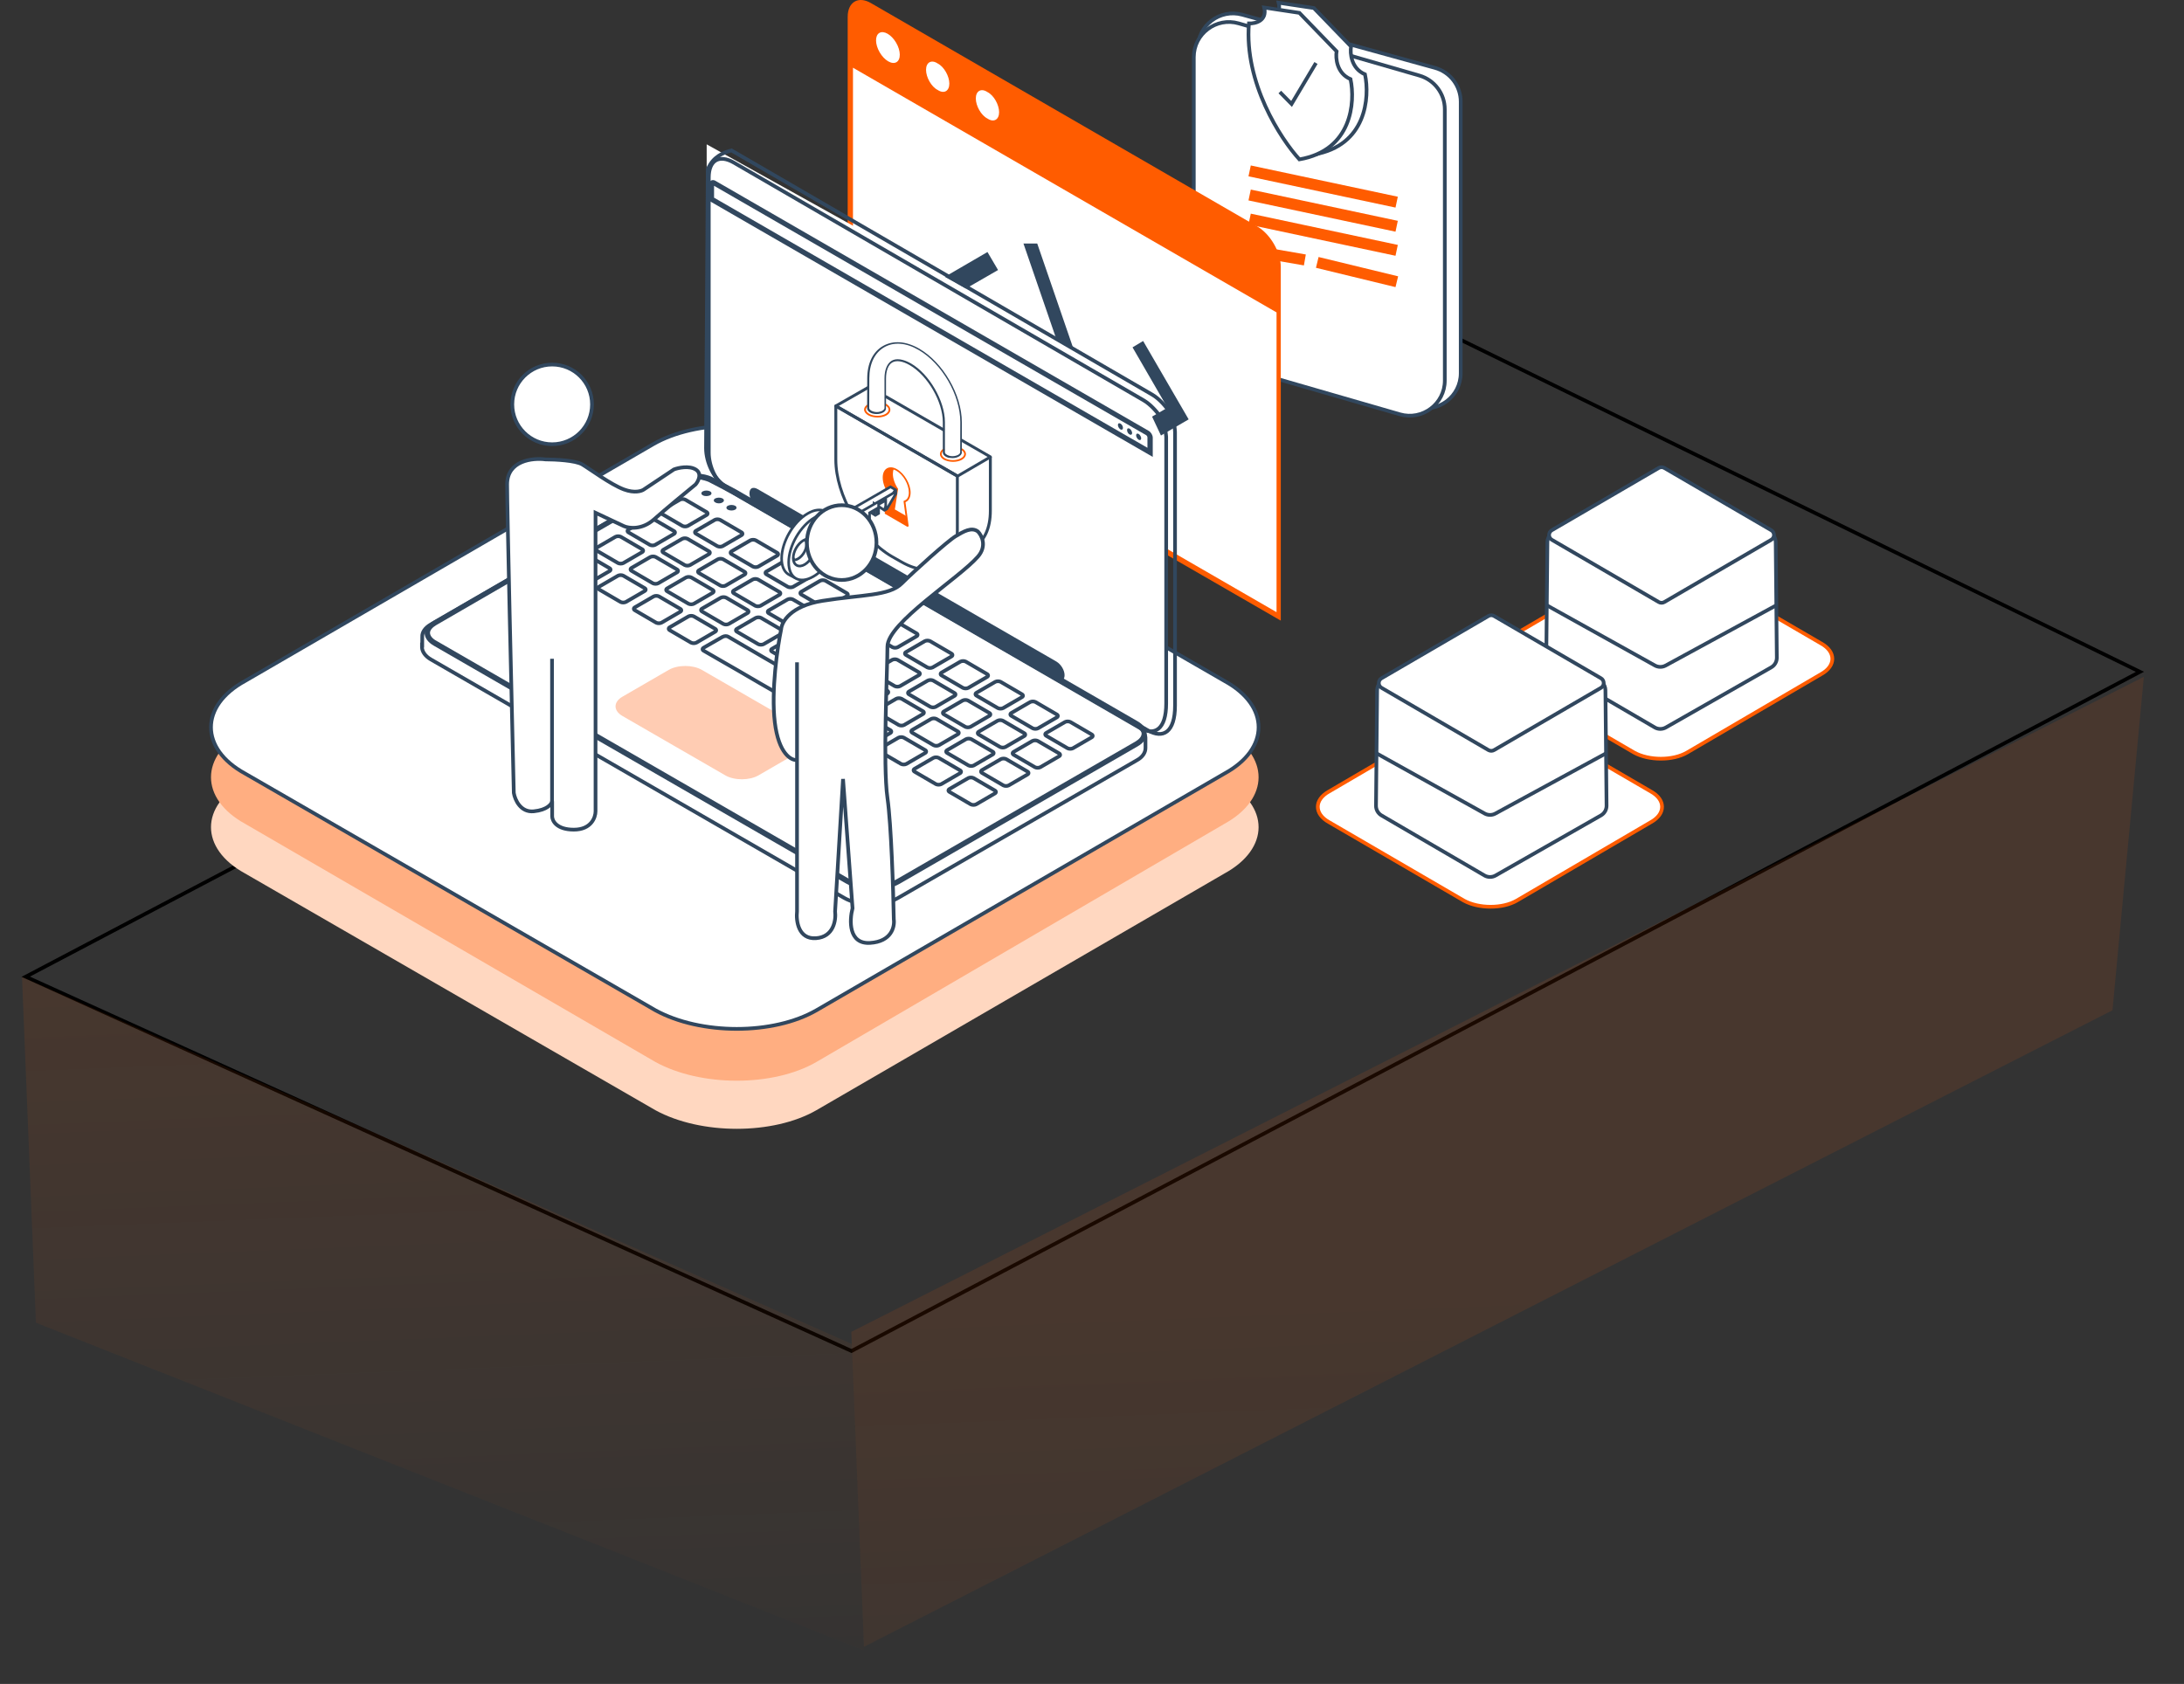
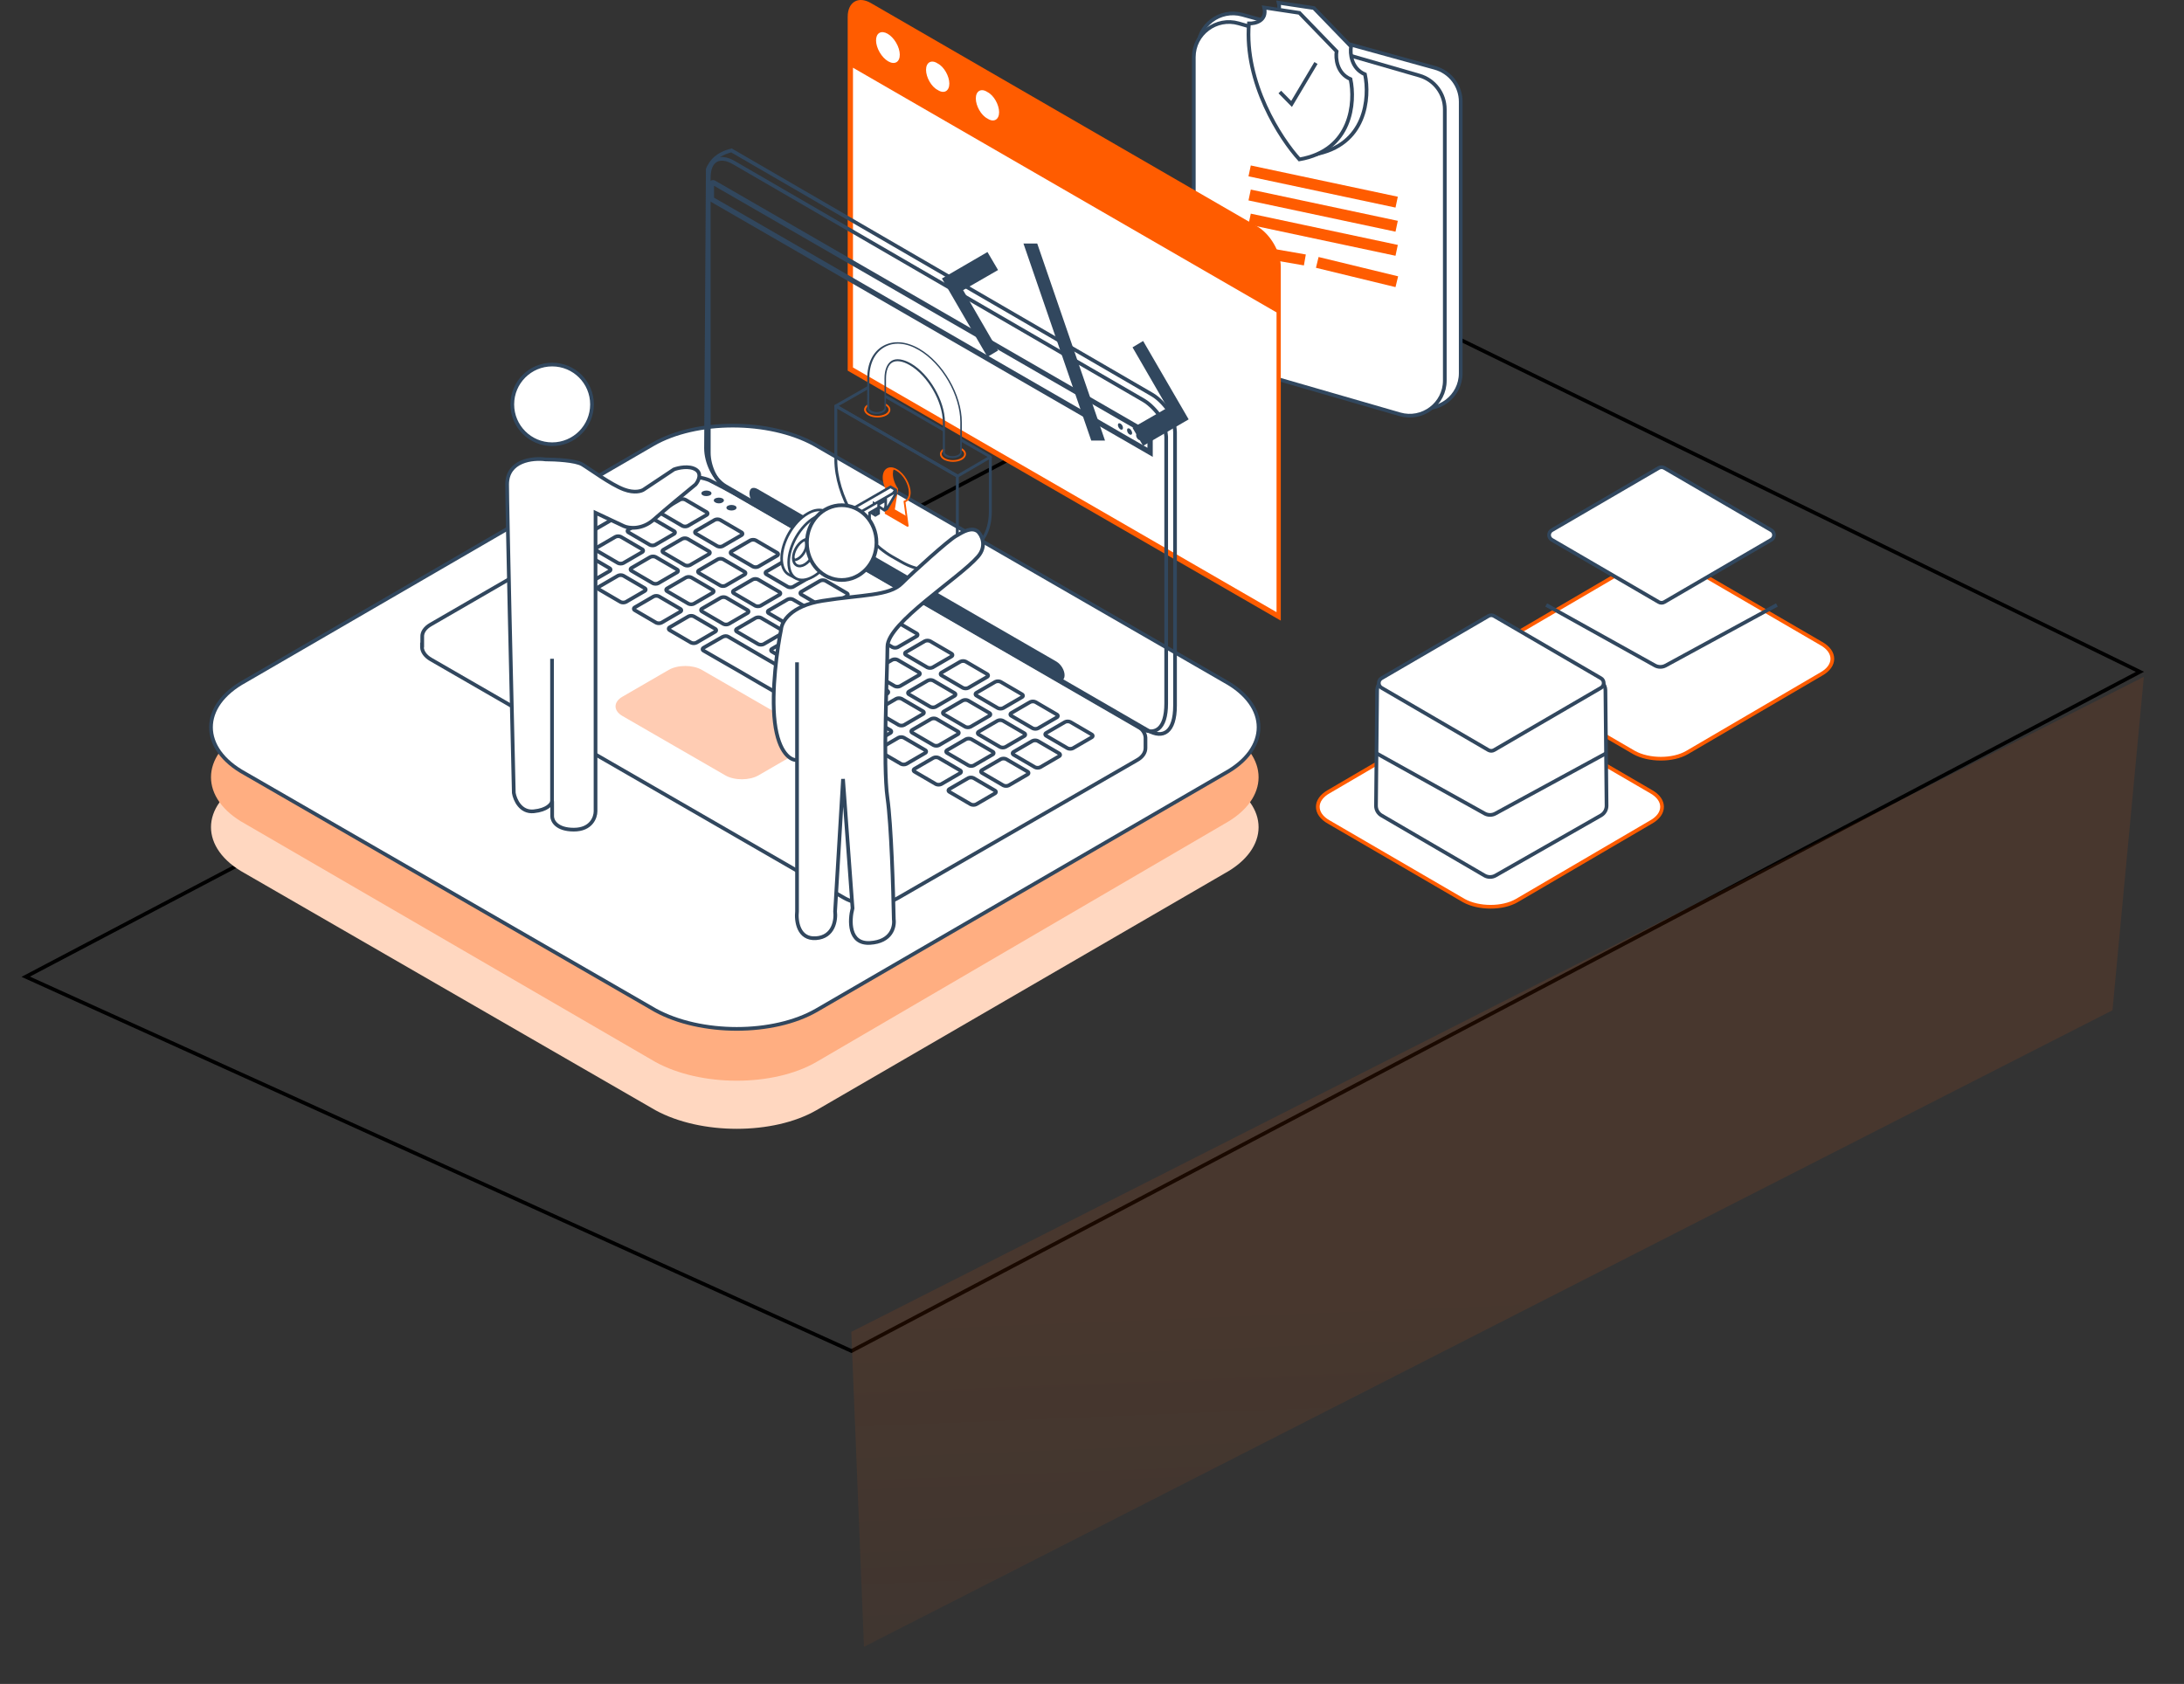
<svg xmlns="http://www.w3.org/2000/svg" width="590" height="455" viewBox="0 0 590 455" fill="none">
  <rect x="0" y="0" width="590" height="455" fill="#333333" stroke="none" />
  <path d="M6.946 263.907L363.176 76.452L578.098 181.521L230.035 365.03L6.946 263.907Z" stroke="black" />
-   <path opacity="0.1" d="M9.701 357.39L5.946 263.945L230.109 363.133L233.437 445.958L9.701 357.39Z" fill="url(#paint0_linear_108_2129)" />
  <path opacity="0.1" d="M233.397 444.96L229.978 359.864L579.153 182.867L570.68 272.974L233.397 444.96Z" fill="url(#paint1_linear_108_2129)" />
  <path d="M394.609 27.489C394.609 23.215 391.756 19.467 387.636 18.331L335.604 3.975C329.554 2.306 323.577 6.857 323.577 13.133L323.577 86.472C323.577 90.746 326.431 94.493 330.551 95.63L382.583 109.986C388.632 111.655 394.609 107.104 394.609 100.828L394.609 27.489Z" fill="white" stroke="#31475E" />
  <path d="M390.308 29.545C390.308 25.314 387.509 21.593 383.444 20.418L334.637 6.321C328.563 4.567 322.501 9.125 322.501 15.448L322.501 88.717C322.501 92.949 325.3 96.67 329.365 97.844L378.171 111.942C384.246 113.696 390.308 109.138 390.308 102.815L390.308 29.545Z" fill="white" stroke="#31475E" />
  <path d="M364.979 12.562L354.932 2.173L345.424 0.74C346.285 4.323 343.032 5.099 341.297 5.039C340.006 21.089 349.849 36.208 354.932 41.761C369.142 39.324 370.063 26.296 368.747 20.086C365.015 18.51 364.68 14.414 364.979 12.562Z" fill="white" stroke="#31475E" />
  <path d="M361.074 13.864L351.027 3.474L341.518 2.041C342.38 5.624 339.126 6.4 337.392 6.34C336.1 22.39 345.944 37.508 351.027 43.062C365.236 40.625 366.157 27.597 364.842 21.387C361.11 19.811 360.775 15.714 361.074 13.864Z" fill="white" stroke="#31475E" />
  <path d="M345.738 24.859L348.912 28.087L355.505 17.018" stroke="#31475E" />
  <line y1="-1.5" x2="40.61" y2="-1.5" transform="matrix(-0.978 -0.208 -0.208 0.978 376.991 56.089)" stroke="#FF5C00" stroke-width="3" />
  <line y1="-1.5" x2="40.61" y2="-1.5" transform="matrix(-0.978 -0.208 -0.208 0.978 376.991 62.601)" stroke="#FF5C00" stroke-width="3" />
  <line y1="-1.5" x2="40.61" y2="-1.5" transform="matrix(-0.978 -0.208 -0.208 0.978 376.991 69.108)" stroke="#FF5C00" stroke-width="3" />
  <line y1="-1.5" x2="22.109" y2="-1.5" transform="matrix(-0.972 -0.236 -0.236 0.972 376.991 77.575)" stroke="#FF5C00" stroke-width="3" />
  <line y1="-1.5" x2="15.2" y2="-1.5" transform="matrix(-0.985 -0.171 -0.171 0.985 352.246 71.712)" stroke="#FF5C00" stroke-width="3" />
  <path d="M229 4.56C229 0.553 231.861 -1.164 235.293 0.839L339.707 61.226C343.139 63.229 346 68.095 346 72.101V167.69L229 100.148V4.56Z" fill="#FF5C00" />
  <path d="M344.854 165.401V84.408L230.429 18.298V99.29L344.854 165.401Z" fill="white" />
  <path d="M250.167 18.87C250.167 20.874 251.597 23.449 253.313 24.308C255.03 25.453 256.46 24.594 256.46 22.591C256.46 20.587 255.03 18.012 253.313 17.153C251.597 16.008 250.167 16.867 250.167 18.87Z" fill="white" />
  <path d="M263.614 26.596C263.614 28.599 265.044 31.175 266.761 32.033C268.477 33.178 269.907 32.32 269.907 30.316C269.907 28.313 268.477 25.737 266.761 24.879C265.044 23.734 263.614 24.593 263.614 26.596Z" fill="white" />
  <path d="M237.646 14.147C236.37 11.964 236.331 9.612 237.559 8.894C238.786 8.176 240.816 9.364 242.091 11.547C243.367 13.731 243.406 16.082 242.179 16.8C240.951 17.518 238.922 16.331 237.646 14.147Z" fill="white" />
  <path d="M305.951 115.601L308.812 120.466L321.112 113.311L308.812 92.133L305.951 93.85L315.391 110.163L305.951 115.601Z" fill="#31475E" />
  <path d="M280.206 65.804H276.487L294.795 119.036H298.514L280.206 65.804Z" fill="#31475E" />
  <path d="M260.182 78.398L269.622 72.96L266.761 68.095L254.461 75.249L266.761 96.428L269.622 94.711L260.182 78.398Z" fill="#31475E" />
  <path d="M491.981 173.862C496.006 176.082 496.006 179.918 491.981 182.138L455.747 203.335C451.922 205.555 445.481 205.555 441.455 203.335L405.019 182.138C400.994 179.918 400.994 176.082 405.019 173.862L441.253 152.665C445.078 150.445 451.519 150.445 455.545 152.665L491.981 173.862Z" fill="white" stroke="#FF5C00" stroke-miterlimit="10" stroke-linecap="round" stroke-linejoin="round" />
-   <path d="M417.722 177.702L418.026 146.473C418.042 144.828 419.381 143.503 421.026 143.503H476.701C478.347 143.503 479.685 144.828 479.701 146.473L480.005 177.683C480.016 178.771 479.437 179.779 478.492 180.318L450.017 196.561C449.087 197.091 447.944 197.086 447.019 196.546L419.21 180.323C418.28 179.78 417.712 178.78 417.722 177.702Z" fill="white" stroke="#31475E" />
  <path d="M448.104 126.44L419.226 143.259C418.232 143.838 418.232 145.273 419.226 145.851L448.104 162.671C448.571 162.942 449.147 162.942 449.614 162.671L478.492 145.851C479.486 145.273 479.486 143.838 478.492 143.259L449.614 126.44C449.147 126.168 448.571 126.168 448.104 126.44Z" fill="white" stroke="#31475E" />
  <path d="M417.705 163.459L447.07 179.81C447.969 180.31 449.061 180.315 449.964 179.824L480.022 163.459" stroke="#31475E" />
  <path d="M330.812 211.008C343.063 217.711 343.063 229.289 330.812 235.992L220.552 299.973C208.913 306.676 189.312 306.676 177.061 299.973L66.188 235.992C53.937 229.289 53.937 217.711 66.188 211.008L176.448 147.027C188.087 140.324 207.688 140.324 219.939 147.027L330.812 211.008Z" fill="#FFD7C0" />
  <path d="M330.812 197.432C343.063 204.176 343.063 215.824 330.812 222.568L220.552 286.942C208.913 293.686 189.312 293.686 177.061 286.942L66.188 222.568C53.937 215.824 53.937 204.176 66.188 197.432L176.448 133.058C188.087 126.314 207.688 126.314 219.939 133.058L330.812 197.432Z" fill="#FFAE81" />
  <path d="M330.812 184.008C343.063 190.711 343.063 202.289 330.812 208.992L220.552 272.973C208.913 279.676 189.312 279.676 177.061 272.973L66.188 208.992C53.937 202.289 53.937 190.711 66.188 184.008L176.448 120.027C188.087 113.324 207.688 113.324 219.939 120.027L330.812 184.008Z" fill="white" stroke="#31475E" stroke-miterlimit="10" stroke-linecap="round" stroke-linejoin="round" />
-   <path d="M314.926 186.139V120.435L308.798 107.402L300.899 100.199L190.907 39V126.745L314.926 186.139Z" fill="white" />
  <path d="M197.62 40.653L311.217 106.6C313.129 107.692 314.904 109.74 316.064 111.447C316.679 112.539 317.293 114.246 317.43 116.703V190.637C317.43 197.873 314.221 199.717 310.057 197.327L196.05 131.381C192.773 129.469 190.725 124.827 190.725 121.072L191.203 45.773C191.34 45.295 191.613 44.886 191.886 44.408C193.524 41.746 196.46 40.926 197.62 40.653Z" stroke="#31475E" stroke-miterlimit="10" />
  <path d="M114.067 174.796V172.066C113.998 170.837 114.818 169.608 116.388 168.721L182.334 130.559C182.744 130.286 183.153 130.081 183.495 129.876C184.177 129.603 184.86 129.33 185.406 129.194C188 128.579 190.253 129.194 191.619 129.74L198.172 133.153L306.991 195.959C308.561 196.847 309.38 198.076 309.448 199.304V202.103C309.448 203.332 308.697 204.561 307.059 205.449L242.546 242.654C238.518 244.975 232.033 244.907 228.005 242.586L116.456 178.21C114.886 177.322 114.067 176.094 113.998 174.933V174.796C114.067 174.865 114.067 174.865 114.067 174.796Z" stroke="#31475E" stroke-miterlimit="10" />
  <path d="M198.235 43.933L308.965 108.173C310.808 109.265 312.515 111.176 313.676 112.883C314.29 113.975 314.836 115.614 315.041 118.003V190.094C315.041 197.125 311.901 198.968 307.873 196.647L196.665 132.339C193.457 130.496 191.477 125.991 191.477 122.304V47.961C191.477 43.387 194.208 41.612 198.235 43.933Z" stroke="#31475E" stroke-miterlimit="10" />
  <path d="M311.412 123.451V118.262C311.412 117.58 310.934 116.76 310.32 116.419L193.241 48.834C192.422 48.356 191.466 48.903 191.466 49.858V54.227L191.876 54.432L311.412 123.451ZM192.9 50.2L309.637 117.58C309.842 117.716 309.978 117.989 309.978 118.194V120.993L192.9 53.408V50.2Z" fill="#31475E" />
  <path d="M308.284 118.407C308.284 117.998 307.943 117.452 307.602 117.247C307.192 117.042 306.919 117.178 306.919 117.656C306.919 118.066 307.26 118.612 307.602 118.817C307.943 119.022 308.284 118.885 308.284 118.407Z" fill="#31475E" />
  <path d="M305.838 116.978C305.838 116.568 305.497 116.022 305.155 115.817C304.746 115.612 304.473 115.749 304.473 116.227C304.473 116.636 304.746 117.182 305.155 117.387C305.497 117.592 305.838 117.455 305.838 116.978Z" fill="#31475E" />
  <path d="M303.365 115.611C303.365 115.201 303.092 114.655 302.683 114.45C302.273 114.245 302 114.382 302 114.86C302 115.269 302.341 115.815 302.683 116.02C303.092 116.225 303.365 116.02 303.365 115.611Z" fill="#31475E" />
-   <path d="M188.185 129.406C187.571 129.406 186.957 129.474 186.41 129.611C185.796 129.816 185.182 130.02 184.704 130.225C184.362 130.362 184.021 130.567 183.68 130.771L182.929 131.249H182.86L117.802 168.933C116.778 169.547 116.163 170.298 116.163 170.981C116.163 171.732 116.778 172.551 117.938 173.165L229.282 237.405C231.057 238.429 233.447 238.975 235.973 238.975C238.43 238.975 240.751 238.429 242.39 237.473L306.766 200.336C307.79 199.722 308.404 198.971 308.404 198.22C308.404 197.469 307.79 196.65 306.629 196.035L198.084 133.366L191.667 130.02C190.848 129.816 189.619 129.406 188.185 129.406ZM188.185 127.972C189.824 127.972 191.257 128.382 192.213 128.792L198.767 132.205L307.312 194.875C310.521 196.718 310.589 199.79 307.38 201.633L243.072 238.771C241.093 239.931 238.498 240.477 235.904 240.477C233.242 240.477 230.579 239.863 228.531 238.702L117.187 174.463C113.979 172.619 113.842 169.616 117.051 167.772L182.86 129.679C183.27 129.406 183.68 129.201 184.021 128.996C184.704 128.723 185.318 128.45 185.932 128.314C186.752 128.041 187.503 127.972 188.185 127.972Z" fill="#31475E" />
  <path d="M198.56 137.731C199.106 137.458 199.106 136.911 198.56 136.638C198.014 136.365 197.195 136.365 196.649 136.638C196.103 136.911 196.103 137.458 196.649 137.731C197.195 138.004 198.014 138.004 198.56 137.731Z" fill="#31475E" />
  <path d="M195.152 135.754C195.698 135.481 195.698 134.935 195.152 134.662C194.606 134.389 193.787 134.389 193.24 134.662C192.694 134.935 192.694 135.481 193.24 135.754C193.787 136.095 194.674 136.095 195.152 135.754Z" fill="#31475E" />
  <path d="M191.794 133.838C192.341 133.565 192.341 133.019 191.794 132.746C191.248 132.473 190.429 132.473 189.883 132.746C189.337 133.019 189.337 133.565 189.883 133.838C190.361 134.111 191.248 134.111 191.794 133.838Z" fill="#31475E" />
  <path d="M282.67 198.012C282.261 198.217 282.261 198.627 282.67 198.831L288.405 202.176C288.814 202.381 289.429 202.381 289.838 202.176L294.89 199.241C295.3 199.036 295.3 198.627 294.89 198.422L289.156 195.077C288.746 194.872 288.132 194.872 287.722 195.077L282.67 198.012ZM278.301 189.684C278.711 189.479 279.325 189.479 279.735 189.684L285.469 193.029C285.879 193.233 285.879 193.643 285.469 193.848L280.417 196.783C280.008 196.988 279.393 196.988 278.984 196.783L273.249 193.438C272.84 193.233 272.84 192.824 273.249 192.619L278.301 189.684ZM268.88 184.222C269.29 184.017 269.904 184.017 270.314 184.222L276.048 187.567C276.458 187.772 276.458 188.182 276.048 188.386L270.996 191.322C270.587 191.527 269.972 191.527 269.563 191.322L263.828 187.977C263.419 187.772 263.419 187.362 263.828 187.158L268.88 184.222ZM259.459 178.761C259.869 178.556 260.483 178.556 260.893 178.761L266.627 182.106C267.037 182.311 267.037 182.72 266.627 182.925L261.576 185.861C261.166 186.065 260.552 186.065 260.142 185.861L254.407 182.515C253.998 182.311 253.998 181.901 254.407 181.696L259.459 178.761ZM249.834 173.231C250.243 173.026 250.858 173.026 251.267 173.231L257.002 176.576C257.411 176.781 257.411 177.191 257.002 177.395L251.95 180.331C251.54 180.536 250.926 180.536 250.516 180.331L244.782 176.986C244.372 176.781 244.372 176.371 244.782 176.167L249.834 173.231ZM240.413 167.77C240.822 167.565 241.437 167.565 241.846 167.77L247.581 171.115C247.99 171.32 247.99 171.729 247.581 171.934L242.529 174.869C242.119 175.074 241.505 175.074 241.095 174.869L235.361 171.524C234.951 171.32 234.951 170.91 235.361 170.705L240.413 167.77ZM230.992 162.377C231.401 162.172 232.016 162.172 232.425 162.377L238.228 165.722C238.638 165.926 238.638 166.336 238.228 166.541L233.176 169.476C232.767 169.681 232.152 169.681 231.743 169.476L226.008 166.131C225.599 165.926 225.599 165.517 226.008 165.312L230.992 162.377ZM221.571 156.915C221.98 156.71 222.595 156.71 223.004 156.915L228.739 160.26C229.148 160.465 229.148 160.875 228.739 161.079L223.687 164.015C223.277 164.22 222.663 164.22 222.253 164.015L216.519 160.67C216.109 160.465 216.109 160.055 216.519 159.851L221.571 156.915ZM212.15 151.454C212.559 151.249 213.174 151.249 213.583 151.454L219.318 154.799C219.728 155.004 219.728 155.413 219.318 155.618L214.266 158.554C213.857 158.758 213.242 158.758 212.833 158.554L207.098 155.208C206.688 155.004 206.688 154.594 207.098 154.389L212.15 151.454ZM202.729 145.992C203.139 145.788 203.753 145.788 204.163 145.992L209.897 149.337C210.307 149.542 210.307 149.952 209.897 150.157L204.845 153.092C204.436 153.297 203.821 153.297 203.412 153.092L197.677 149.747C197.268 149.542 197.268 149.133 197.677 148.928L202.729 145.992ZM193.103 140.463C193.513 140.258 194.127 140.258 194.537 140.463L200.271 143.808C200.681 144.013 200.681 144.422 200.271 144.627L195.22 147.562C194.81 147.767 194.196 147.767 193.786 147.562L188.051 144.217C187.642 144.013 187.642 143.603 188.051 143.398L193.103 140.463ZM183.682 135.001C184.092 134.796 184.706 134.796 185.116 135.001L190.85 138.346C191.26 138.551 191.26 138.961 190.85 139.166L185.799 142.101C185.389 142.306 184.775 142.306 184.365 142.101L178.631 138.756C178.221 138.551 178.221 138.142 178.631 137.937L183.682 135.001ZM278.915 200.197C279.325 199.992 279.939 199.992 280.349 200.197L286.084 203.542C286.493 203.747 286.493 204.156 286.084 204.361L281.032 207.297C280.622 207.501 280.008 207.501 279.598 207.297L273.864 203.951C273.454 203.747 273.454 203.337 273.864 203.132L278.915 200.197ZM269.495 194.735C269.904 194.531 270.519 194.531 270.928 194.735L276.663 198.08C277.072 198.285 277.072 198.695 276.663 198.9L271.611 201.835C271.201 202.04 270.587 202.04 270.177 201.835L264.443 198.49C264.033 198.285 264.033 197.876 264.443 197.671L269.495 194.735ZM260.074 189.274C260.483 189.069 261.098 189.069 261.507 189.274L267.242 192.619C267.651 192.824 267.651 193.233 267.242 193.438L262.19 196.374C261.78 196.579 261.166 196.579 260.756 196.374L255.022 193.029C254.612 192.824 254.612 192.414 255.022 192.209L260.074 189.274ZM250.653 183.881C251.062 183.676 251.677 183.676 252.086 183.881L257.821 187.226C258.23 187.431 258.23 187.84 257.821 188.045L252.769 190.981C252.359 191.185 251.745 191.185 251.335 190.981L245.601 187.635C245.191 187.431 245.191 187.021 245.601 186.816L250.653 183.881ZM241.027 178.283C241.437 178.078 242.051 178.078 242.461 178.283L248.195 181.628C248.605 181.833 248.605 182.242 248.195 182.447L243.143 185.383C242.734 185.587 242.119 185.587 241.71 185.383L235.975 182.038C235.566 181.833 235.566 181.423 235.975 181.218L241.027 178.283ZM231.606 172.89C232.016 172.685 232.63 172.685 233.04 172.89L238.774 176.235C239.184 176.44 239.184 176.849 238.774 177.054L233.722 179.99C233.313 180.194 232.698 180.194 232.289 179.99L226.554 176.644C226.145 176.44 226.145 176.03 226.554 175.825L231.606 172.89ZM222.185 167.428C222.595 167.224 223.209 167.224 223.619 167.428L229.353 170.773C229.763 170.978 229.763 171.388 229.353 171.593L224.301 174.528C223.892 174.733 223.277 174.733 222.868 174.528L217.133 171.183C216.724 170.978 216.724 170.569 217.133 170.364L222.185 167.428ZM212.764 161.967C213.174 161.762 213.788 161.762 214.198 161.967L219.932 165.312C220.342 165.517 220.342 165.926 219.932 166.131L214.881 169.067C214.471 169.272 213.857 169.272 213.447 169.067L207.712 165.722C207.303 165.517 207.303 165.107 207.712 164.902L212.764 161.967ZM203.343 156.574C203.753 156.369 204.367 156.369 204.777 156.574L210.511 159.919C210.921 160.124 210.921 160.533 210.511 160.738L205.46 163.674C205.05 163.878 204.436 163.878 204.026 163.674L198.292 160.328C197.882 160.124 197.882 159.714 198.292 159.509L203.343 156.574ZM193.922 151.112C194.332 150.908 194.946 150.908 195.356 151.112L201.091 154.457C201.5 154.662 201.5 155.072 201.091 155.277L196.039 158.212C195.629 158.417 195.015 158.417 194.605 158.212L188.871 154.867C188.461 154.662 188.461 154.253 188.871 154.048L193.922 151.112ZM184.297 145.583C184.706 145.378 185.321 145.378 185.73 145.583L191.465 148.928C191.874 149.133 191.874 149.542 191.465 149.747L186.413 152.683C186.003 152.887 185.389 152.887 184.979 152.683L179.245 149.337C178.835 149.133 178.835 148.723 179.245 148.518L184.297 145.583ZM174.876 140.121C175.285 139.917 175.9 139.917 176.309 140.121L182.044 143.466C182.454 143.671 182.454 144.081 182.044 144.286L176.992 147.221C176.583 147.426 175.968 147.426 175.558 147.221L169.824 143.876C169.414 143.671 169.414 143.262 169.824 143.057L174.876 140.121ZM270.382 205.112C270.792 204.907 271.406 204.907 271.816 205.112L277.55 208.457C277.96 208.662 277.96 209.071 277.55 209.276L272.498 212.212C272.089 212.417 271.474 212.417 271.065 212.212L265.33 208.867C264.921 208.662 264.921 208.252 265.33 208.047L270.382 205.112ZM260.961 199.719C261.371 199.514 261.985 199.514 262.395 199.719L268.129 203.064C268.539 203.269 268.539 203.678 268.129 203.883L263.077 206.819C262.668 207.023 262.053 207.023 261.644 206.819L255.909 203.474C255.5 203.269 255.5 202.859 255.909 202.654L260.961 199.719ZM251.54 194.257C251.95 194.053 252.564 194.053 252.974 194.257L258.708 197.603C259.118 197.807 259.118 198.217 258.708 198.422L253.656 201.357C253.247 201.562 252.632 201.562 252.223 201.357L246.488 198.012C246.079 197.807 246.079 197.398 246.488 197.193L251.54 194.257ZM242.119 188.796C242.529 188.591 243.143 188.591 243.553 188.796L249.287 192.141C249.697 192.346 249.697 192.756 249.287 192.96L244.236 195.896C243.826 196.101 243.212 196.101 242.802 195.896L237.068 192.551C236.658 192.346 236.658 191.936 237.068 191.732L242.119 188.796ZM232.494 183.266C232.903 183.062 233.518 183.062 233.927 183.266L239.662 186.611C240.071 186.816 240.071 187.226 239.662 187.431L234.61 190.366C234.2 190.571 233.586 190.571 233.176 190.366L227.442 187.021C227.032 186.816 227.032 186.407 227.442 186.202L232.494 183.266ZM223.073 177.805C223.482 177.6 224.097 177.6 224.506 177.805L230.241 181.15C230.65 181.355 230.65 181.764 230.241 181.969L225.189 184.905C224.779 185.11 224.165 185.11 223.755 184.905L218.021 181.56C217.611 181.355 217.611 180.945 218.021 180.74L223.073 177.805ZM213.652 172.344C214.061 172.139 214.676 172.139 215.085 172.344L220.82 175.689C221.229 175.893 221.229 176.303 220.82 176.508L215.768 179.443C215.358 179.648 214.744 179.648 214.334 179.443L208.6 176.098C208.19 175.893 208.19 175.484 208.6 175.279L213.652 172.344ZM204.163 166.95C204.572 166.746 205.255 166.746 205.596 166.95L211.331 170.296C211.74 170.5 211.74 170.91 211.331 171.115L206.279 174.05C205.869 174.255 205.255 174.255 204.845 174.05L199.111 170.705C198.701 170.5 198.701 170.091 199.111 169.886L204.163 166.95ZM194.742 161.489C195.151 161.284 195.766 161.284 196.175 161.489L201.91 164.834C202.319 165.039 202.319 165.449 201.91 165.653L196.858 168.589C196.448 168.794 195.834 168.794 195.424 168.589L189.69 165.244C189.28 165.039 189.28 164.629 189.69 164.425L194.742 161.489ZM185.321 156.028C185.73 155.823 186.345 155.823 186.754 156.028L192.489 159.373C192.898 159.578 192.898 159.987 192.489 160.192L187.437 163.127C187.027 163.332 186.413 163.332 186.003 163.127L180.269 159.782C179.859 159.578 179.859 159.168 180.269 158.963L185.321 156.028ZM175.695 150.498C176.105 150.293 176.719 150.293 177.129 150.498L182.863 153.843C183.273 154.048 183.273 154.457 182.863 154.662L177.811 157.598C177.402 157.803 176.787 157.803 176.378 157.598L170.643 154.253C170.234 154.048 170.234 153.638 170.643 153.433L175.695 150.498ZM166.274 145.037C166.684 144.832 167.298 144.832 167.708 145.037L173.442 148.382C173.852 148.586 173.852 148.996 173.442 149.201L168.39 152.136C167.981 152.341 167.366 152.341 166.957 152.136L161.222 148.791C160.813 148.586 160.813 148.177 161.222 147.972L166.274 145.037ZM261.576 210.232C261.985 210.027 262.6 210.027 263.009 210.232L268.744 213.577C269.153 213.782 269.153 214.192 268.744 214.396L263.692 217.332C263.282 217.537 262.668 217.537 262.258 217.332L256.524 213.987C256.114 213.782 256.114 213.372 256.524 213.168L261.576 210.232ZM252.155 204.771C252.564 204.566 253.179 204.566 253.588 204.771L259.323 208.116C259.732 208.321 259.732 208.73 259.323 208.935L254.271 211.87C253.861 212.075 253.247 212.075 252.837 211.87L247.103 208.525C246.693 208.321 246.693 207.911 247.103 207.706L252.155 204.771ZM242.734 199.309C243.143 199.104 243.758 199.104 244.167 199.309L249.902 202.654C250.311 202.859 250.311 203.269 249.902 203.474L244.85 206.409C244.44 206.614 243.826 206.614 243.416 206.409L237.682 203.064C237.272 202.859 237.272 202.45 237.682 202.245L242.734 199.309ZM233.313 193.916C233.722 193.711 234.337 193.711 234.746 193.916L240.481 197.261C240.89 197.466 240.89 197.876 240.481 198.08L235.429 201.016C235.019 201.221 234.405 201.221 233.995 201.016L228.261 197.671C227.851 197.466 227.851 197.056 228.261 196.852L233.313 193.916ZM186.003 166.541C186.413 166.336 187.027 166.336 187.437 166.541L193.171 169.886C193.581 170.091 193.581 170.5 193.171 170.705L188.12 173.641C187.71 173.845 187.096 173.845 186.686 173.641L180.952 170.296C180.542 170.091 180.542 169.681 180.952 169.476L186.003 166.541ZM176.583 161.148C176.992 160.943 177.607 160.943 178.016 161.148L183.751 164.493C184.16 164.698 184.16 165.107 183.751 165.312L178.699 168.248C178.289 168.452 177.675 168.452 177.265 168.248L171.531 164.902C171.121 164.698 171.121 164.288 171.531 164.083L176.583 161.148ZM166.957 155.55C167.366 155.345 167.981 155.345 168.39 155.55L174.125 158.895C174.534 159.1 174.534 159.509 174.125 159.714L169.073 162.65C168.663 162.854 168.049 162.854 167.639 162.65L161.905 159.304C161.495 159.1 161.495 158.69 161.905 158.485L166.957 155.55ZM157.468 150.157C157.877 149.952 158.492 149.952 158.901 150.157L164.636 153.502C165.045 153.707 165.045 154.116 164.636 154.321L159.584 157.256C159.174 157.461 158.56 157.461 158.15 157.256L152.416 153.911C152.006 153.707 152.006 153.297 152.416 153.092L157.468 150.157ZM196.79 172.07L202.524 175.416L206.142 177.532L211.945 180.877L215.631 182.993L221.366 186.338L225.052 188.455L230.787 191.8C231.196 192.005 231.196 192.414 230.787 192.619L225.667 195.555C225.257 195.759 224.643 195.759 224.233 195.555L223.004 194.872L218.43 192.209L214.744 190.093L209.01 186.748L205.323 184.632L199.589 181.287L195.902 179.17L190.577 176.098L190.099 175.825C189.69 175.62 189.69 175.211 190.099 175.006L195.22 172.07C195.766 171.797 196.38 171.797 196.79 172.07Z" stroke="#31475E" stroke-miterlimit="10" />
  <path d="M204.649 136.983L285.409 183.61C286.638 184.292 287.594 183.814 287.594 182.449C287.594 181.084 286.638 179.513 285.409 178.763L204.649 132.136C203.42 131.453 202.464 131.863 202.464 133.296C202.464 134.662 203.42 136.3 204.649 136.983Z" fill="#31475E" />
  <path d="M195.914 209.485C198.372 210.919 202.468 210.919 204.926 209.485L217.418 202.249C219.876 200.815 219.876 198.494 217.418 197.06L189.634 181.018C187.176 179.584 183.08 179.584 180.622 181.018L168.129 188.254C165.672 189.688 165.672 192.009 168.129 193.442L195.914 209.485Z" fill="#FFCCB3" />
  <path d="M241.457 126.643C241.299 127.021 241.205 127.494 241.205 128.03C241.205 129.353 241.772 130.866 242.623 132.095L241.74 137.641L244.892 139.468L245.238 142.084L239.251 138.617L240.102 133.229C240.102 133.229 238.558 129.826 238.715 128.66C239.093 125.635 241.457 126.643 241.457 126.643Z" fill="#FF5C00" />
  <path d="M254.163 153.371C254.163 153.371 260.56 149.715 263.301 148.14C266.295 146.438 267.934 142.846 267.934 138.025V123.403H267.146V138.025C267.146 142.531 265.633 145.871 262.892 147.447C260.15 149.022 253.753 152.677 253.753 152.677L254.163 153.371Z" fill="#31475E" />
  <path d="M250.293 154.281C251.805 154.281 253.192 153.935 254.421 153.21C257.383 151.508 259.021 147.916 259.021 143.126V128.631C259.021 128.505 258.958 128.347 258.832 128.284L225.997 109.346C225.871 109.283 225.714 109.283 225.588 109.346C225.462 109.409 225.398 109.535 225.398 109.692V124.188C225.398 133.925 232.268 145.805 240.745 150.689L243.297 152.139C245.755 153.557 248.118 154.281 250.293 154.281ZM258.234 128.883V143.158C258.234 147.632 256.753 150.973 254.011 152.548C251.27 154.124 247.614 153.746 243.675 151.477L241.123 150.027C232.898 145.269 226.186 133.704 226.186 124.219V110.417L258.234 128.883Z" fill="#31475E" />
  <path d="M239.389 106.752L255.223 115.881L254.829 116.564L238.996 107.435L239.389 106.752Z" fill="#31475E" />
  <path d="M258.701 129.034C258.764 129.034 258.827 129.003 258.89 128.971L267.745 123.803C267.871 123.74 267.934 123.614 267.934 123.456C267.934 123.33 267.871 123.173 267.745 123.11L259.835 118.541L259.457 119.234L266.799 123.456L258.701 128.183L226.59 109.686L234.752 105.022L234.374 104.329L225.613 109.339C225.487 109.402 225.424 109.528 225.424 109.686C225.424 109.812 225.487 109.969 225.613 110.032L258.512 129.003C258.543 129.003 258.606 129.034 258.701 129.034Z" fill="#31475E" />
  <path d="M245.239 142.299C245.27 142.299 245.333 142.299 245.365 142.267C245.428 142.204 245.491 142.141 245.459 142.047L244.609 135.681C245.491 135.335 245.995 134.389 245.995 133.097C245.995 130.797 244.357 127.961 242.34 126.795C241.331 126.196 240.355 126.102 239.598 126.543C238.873 126.984 238.464 127.835 238.464 129.032C238.464 130.356 238.968 131.837 239.882 133.16L239 138.612C239 138.706 239.031 138.801 239.126 138.864L245.113 142.33C245.144 142.267 245.176 142.299 245.239 142.299ZM240.67 126.732C241.111 126.732 241.615 126.889 242.119 127.173C244.01 128.244 245.522 130.891 245.522 133.066C245.522 134.232 245.081 135.051 244.262 135.272C244.136 135.303 244.073 135.429 244.104 135.524L244.924 141.605L239.504 138.486L240.355 133.097C240.355 133.034 240.355 132.971 240.323 132.94C239.472 131.711 238.936 130.23 238.936 129.001C238.936 127.992 239.252 127.268 239.85 126.921C240.102 126.795 240.355 126.732 240.67 126.732Z" fill="#FF5C00" />
  <path d="M237.054 112.803C237.937 112.803 238.819 112.614 239.481 112.236C240.143 111.858 240.552 111.291 240.521 110.692C240.521 110.062 240.08 109.463 239.292 109.053L239.071 109.463C239.701 109.809 240.048 110.251 240.048 110.692C240.048 111.101 239.764 111.511 239.229 111.826C238.031 112.52 236.046 112.52 234.849 111.826C234.25 111.48 233.935 111.07 233.935 110.66C233.935 110.282 234.187 109.936 234.691 109.652L234.439 109.242C233.777 109.62 233.431 110.125 233.431 110.66C233.431 111.259 233.84 111.795 234.597 112.236C235.29 112.614 236.172 112.803 237.054 112.803Z" fill="#FF5C00" />
  <path d="M257.448 124.787C258.331 124.787 259.213 124.598 259.875 124.22C260.568 123.81 260.946 123.275 260.946 122.676C260.946 122.077 260.568 121.541 259.875 121.132L259.623 121.541C260.158 121.857 260.474 122.266 260.474 122.676C260.474 123.086 260.19 123.495 259.623 123.81C258.425 124.504 256.44 124.504 255.243 123.81C254.707 123.495 254.392 123.086 254.392 122.676C254.392 122.266 254.675 121.857 255.243 121.541L254.991 121.132C254.297 121.541 253.919 122.077 253.919 122.676C253.919 123.275 254.297 123.81 254.991 124.22C255.684 124.567 256.566 124.787 257.448 124.787Z" fill="#FF5C00" />
  <path d="M257.315 123.772C257.662 123.772 258.008 123.74 258.324 123.646C259.521 123.299 259.899 122.606 259.836 122.102H259.805C259.836 121.881 259.836 121.534 259.836 120.873V114.098C259.836 106.692 254.794 97.964 248.334 94.214C244.774 92.165 241.307 91.913 238.534 93.489C235.793 95.065 234.28 98.184 234.28 102.281L234.249 110.316C234.28 110.946 234.816 111.482 235.73 111.734C236.423 111.923 237.179 111.923 237.872 111.734C238.786 111.482 239.354 110.946 239.354 110.316H239.322C239.354 110.127 239.354 109.749 239.354 109.056V102.281C239.354 100.138 239.984 98.531 241.055 97.932C242.158 97.302 243.86 97.554 245.75 98.657C250.603 101.461 254.7 108.52 254.7 114.098V122.133C254.637 122.637 255.015 123.331 256.212 123.677C256.653 123.709 257 123.772 257.315 123.772ZM259.395 122.07V122.102C259.427 122.543 258.985 122.952 258.198 123.142C257.63 123.299 257 123.299 256.433 123.142C255.677 122.921 255.204 122.511 255.267 122.102V114.035C255.267 108.331 251.044 101.052 246.066 98.184C244.017 97.018 242.127 96.735 240.898 97.46C239.669 98.184 238.944 99.917 238.944 102.218C238.944 104.896 238.944 110.001 238.944 110.222C238.944 110.631 238.503 111.01 237.809 111.199C237.211 111.388 236.549 111.388 235.95 111.199C235.257 111.01 234.816 110.631 234.816 110.222L234.847 102.218C234.847 98.31 236.265 95.348 238.849 93.836C241.465 92.323 244.774 92.575 248.177 94.56C254.479 98.216 259.427 106.755 259.427 114.035H259.679H259.427C259.395 116.745 259.395 121.85 259.395 122.07Z" fill="#31475E" />
  <path d="M218.206 138.744L218.206 138.744L218.209 138.742C220.044 137.66 221.672 137.553 222.852 138.117C222.99 138.194 223.497 138.494 223.983 138.784C224.228 138.93 224.465 139.072 224.641 139.177L224.669 139.194L219.808 150.577L214.755 156.121C214.736 156.112 214.716 156.101 214.695 156.091C214.515 155.999 214.273 155.874 214.022 155.743C213.771 155.613 213.513 155.476 213.302 155.361C213.081 155.241 212.936 155.156 212.891 155.124L212.885 155.12L212.88 155.116C211.84 154.423 211.156 152.996 211.156 150.915C211.156 148.696 211.937 146.211 213.22 143.993C214.504 141.774 216.27 139.854 218.206 138.744ZM217.372 146.179C217.322 145.833 217.322 145.833 217.322 145.833L217.321 145.833L217.321 145.833L217.319 145.833L217.312 145.834L217.292 145.838C217.274 145.841 217.25 145.845 217.219 145.851C217.157 145.863 217.07 145.881 216.964 145.908C216.751 145.96 216.46 146.046 216.144 146.18C215.52 146.444 214.748 146.914 214.327 147.727C213.914 148.526 213.92 149.374 214.018 149.999C214.067 150.314 214.141 150.581 214.203 150.77C214.233 150.865 214.262 150.941 214.282 150.994C214.293 151.021 214.301 151.042 214.308 151.057L214.315 151.074L214.318 151.08L214.318 151.081L214.319 151.082L214.319 151.082C214.319 151.082 214.319 151.083 214.638 150.94L214.319 151.083L214.422 151.313L214.673 151.288C214.961 151.259 215.282 151.172 215.602 150.97C216.248 150.591 216.816 149.97 217.223 149.276C217.63 148.581 217.893 147.782 217.893 147.034C217.893 146.643 217.81 146.301 217.692 146.037L217.584 145.794L217.322 145.833L217.372 146.179Z" fill="white" stroke="#31475E" stroke-width="0.7" />
  <path d="M238.808 137.793L236.682 136.39L236.139 136.031V136.682V139.029L235.112 138.387L234.963 138.294L234.799 138.358L226.562 141.578L226.17 139.835L240.566 131.544L241.874 132.297L238.808 137.793Z" fill="white" stroke="#31475E" stroke-width="0.7" />
  <path d="M226.411 141.366L226.549 141.767L226.917 141.554L241.991 132.85V133.418L239.596 137.504L239.273 137.69V135.783V135.176L238.748 135.48L237.527 136.188L237.353 136.289V136.491V138.731L236.832 139.033V138.053V137.446L236.307 137.751L235.086 138.459L234.912 138.56V138.761V140.244L228.764 143.805L228.683 143.851L228.637 143.931L227.756 145.438L226.567 146.123L226.438 146.198L226.402 146.343C225.468 150.125 222.833 153.991 219.733 155.766L219.732 155.766C217.806 156.877 216.145 156.939 214.988 156.275C213.832 155.612 213.055 154.152 213.055 151.944C213.055 149.737 213.836 147.265 215.116 145.055C216.397 142.845 218.157 140.931 220.081 139.821L220.082 139.821C221.629 138.923 223.003 138.704 224.075 138.993C225.136 139.278 225.966 140.077 226.411 141.366ZM214.284 150.772C214.284 151.663 214.599 152.383 215.21 152.733C215.821 153.082 216.602 152.991 217.372 152.54C218.147 152.098 218.827 151.345 219.313 150.501C219.799 149.656 220.11 148.687 220.11 147.794C220.11 146.903 219.795 146.183 219.183 145.833C218.572 145.483 217.791 145.575 217.02 146.027C216.248 146.48 215.568 147.231 215.081 148.073C214.595 148.915 214.284 149.878 214.284 150.772Z" fill="white" stroke="#31475E" stroke-width="0.7" />
  <path d="M217.981 146.606C217.981 152.22 222.221 156.712 227.38 156.712C232.538 156.712 236.778 152.22 236.778 146.606C236.778 140.991 232.538 136.5 227.38 136.5C222.221 136.5 217.981 140.991 217.981 146.606Z" fill="white" stroke="#31475E" />
  <path d="M264.169 150.417C266.728 147.48 265.169 144.596 264.169 143.602C262.456 142.324 260.311 143.602 258.168 144.88C256.026 146.158 247.026 154.251 243.597 157.659C240.169 161.066 232.883 160.64 222.169 162.344C213.598 163.707 211.17 168.023 211.027 170.011C210.027 174.838 208.284 186.623 209.312 195.142C210.341 203.661 213.741 205.506 215.312 205.364V246.255C215.027 248.811 215.655 253.837 220.455 253.496C225.255 253.156 225.883 248.527 225.598 246.255L227.741 210.476L230.312 245.403C229.455 248.669 229.198 255.115 235.026 254.774C240.855 254.433 241.74 250.373 241.455 248.385C241.312 240.434 240.769 222.743 239.74 215.587C238.455 206.642 239.74 181.086 239.74 174.696C239.74 168.307 259.064 156.277 264.169 150.417Z" fill="white" />
  <path d="M215.312 178.956V205.364M215.312 205.364V246.255C215.027 248.811 215.655 253.837 220.455 253.496C225.255 253.156 225.883 248.527 225.598 246.255L227.741 210.476L230.312 245.403C229.455 248.669 229.198 255.115 235.026 254.774C240.855 254.433 241.74 250.373 241.455 248.385C241.312 240.434 240.769 222.743 239.74 215.587C238.455 206.642 239.74 181.086 239.74 174.696C239.74 168.307 259.064 156.277 264.169 150.417C266.728 147.48 265.169 144.596 264.169 143.602C262.456 142.324 260.311 143.602 258.168 144.88C256.026 146.158 247.026 154.251 243.597 157.659C240.169 161.066 232.883 160.64 222.169 162.344C213.598 163.707 211.17 168.023 211.027 170.011C210.027 174.838 208.284 186.623 209.312 195.142C210.341 203.661 213.741 205.506 215.312 205.364Z" stroke="#31475E" />
  <path d="M137 130.891C137 124.402 143.909 123.681 147.364 124.131C149.917 124.131 155.475 124.402 157.277 125.483C159.531 126.835 164.938 130.891 168.543 132.242C171.427 133.324 173.349 132.693 173.95 132.242L182.061 126.835C183.263 126.384 186.117 125.754 187.919 126.835C189.721 127.916 188.67 129.989 187.919 130.891C185.516 132.843 179.898 137.469 176.654 140.353C173.409 143.237 169.895 142.757 168.543 142.156L160.882 138.551V219.21C160.882 220.862 159.711 224.167 155.024 224.167C150.338 224.167 149.166 221.764 149.166 220.562V216.506C149.016 217.257 147.815 218.85 144.21 219.21C140.605 219.571 139.103 216.056 138.802 214.253C138.202 189.169 137 137.379 137 130.891Z" fill="white" stroke="#31475E" />
  <circle cx="149.163" cy="109.265" r="10.765" fill="white" stroke="#31475E" />
  <path d="M149.129 177.997V216.687" stroke="#31475E" />
  <path d="M445.981 213.862C450.006 216.082 450.006 219.918 445.981 222.138L409.747 243.335C405.922 245.555 399.481 245.555 395.455 243.335L359.019 222.138C354.994 219.918 354.994 216.082 359.019 213.862L395.253 192.665C399.078 190.445 405.519 190.445 409.545 192.665L445.981 213.862Z" fill="white" stroke="#FF5C00" stroke-miterlimit="10" stroke-linecap="round" stroke-linejoin="round" />
  <path d="M371.722 217.702L372.026 186.473C372.042 184.828 373.381 183.503 375.026 183.503H430.701C432.347 183.503 433.685 184.828 433.701 186.473L434.005 217.683C434.016 218.771 433.437 219.779 432.492 220.318L404.017 236.561C403.087 237.091 401.944 237.086 401.019 236.546L373.21 220.323C372.28 219.78 371.712 218.78 371.722 217.702Z" fill="white" stroke="#31475E" />
  <path d="M402.104 166.44L373.226 183.259C372.232 183.838 372.232 185.273 373.226 185.851L402.104 202.671C402.571 202.942 403.147 202.942 403.614 202.671L432.492 185.851C433.486 185.273 433.486 183.838 432.492 183.259L403.614 166.44C403.147 166.168 402.571 166.168 402.104 166.44Z" fill="white" stroke="#31475E" />
  <path d="M371.705 203.459L401.07 219.81C401.969 220.31 403.061 220.315 403.964 219.824L434.022 203.459" stroke="#31475E" />
  <defs>
    <linearGradient id="paint0_linear_108_2129" x1="115.858" y1="259.529" x2="124.559" y2="476.084" gradientUnits="userSpaceOnUse">
      <stop stop-color="#FF5C00" />
      <stop offset="1" stop-color="#FF5C00" stop-opacity="0" />
    </linearGradient>
    <linearGradient id="paint1_linear_108_2129" x1="339.711" y1="355.455" x2="348.45" y2="572.945" gradientUnits="userSpaceOnUse">
      <stop stop-color="#FF5C00" />
      <stop offset="1" stop-color="#FF5C00" stop-opacity="0" />
    </linearGradient>
  </defs>
</svg>